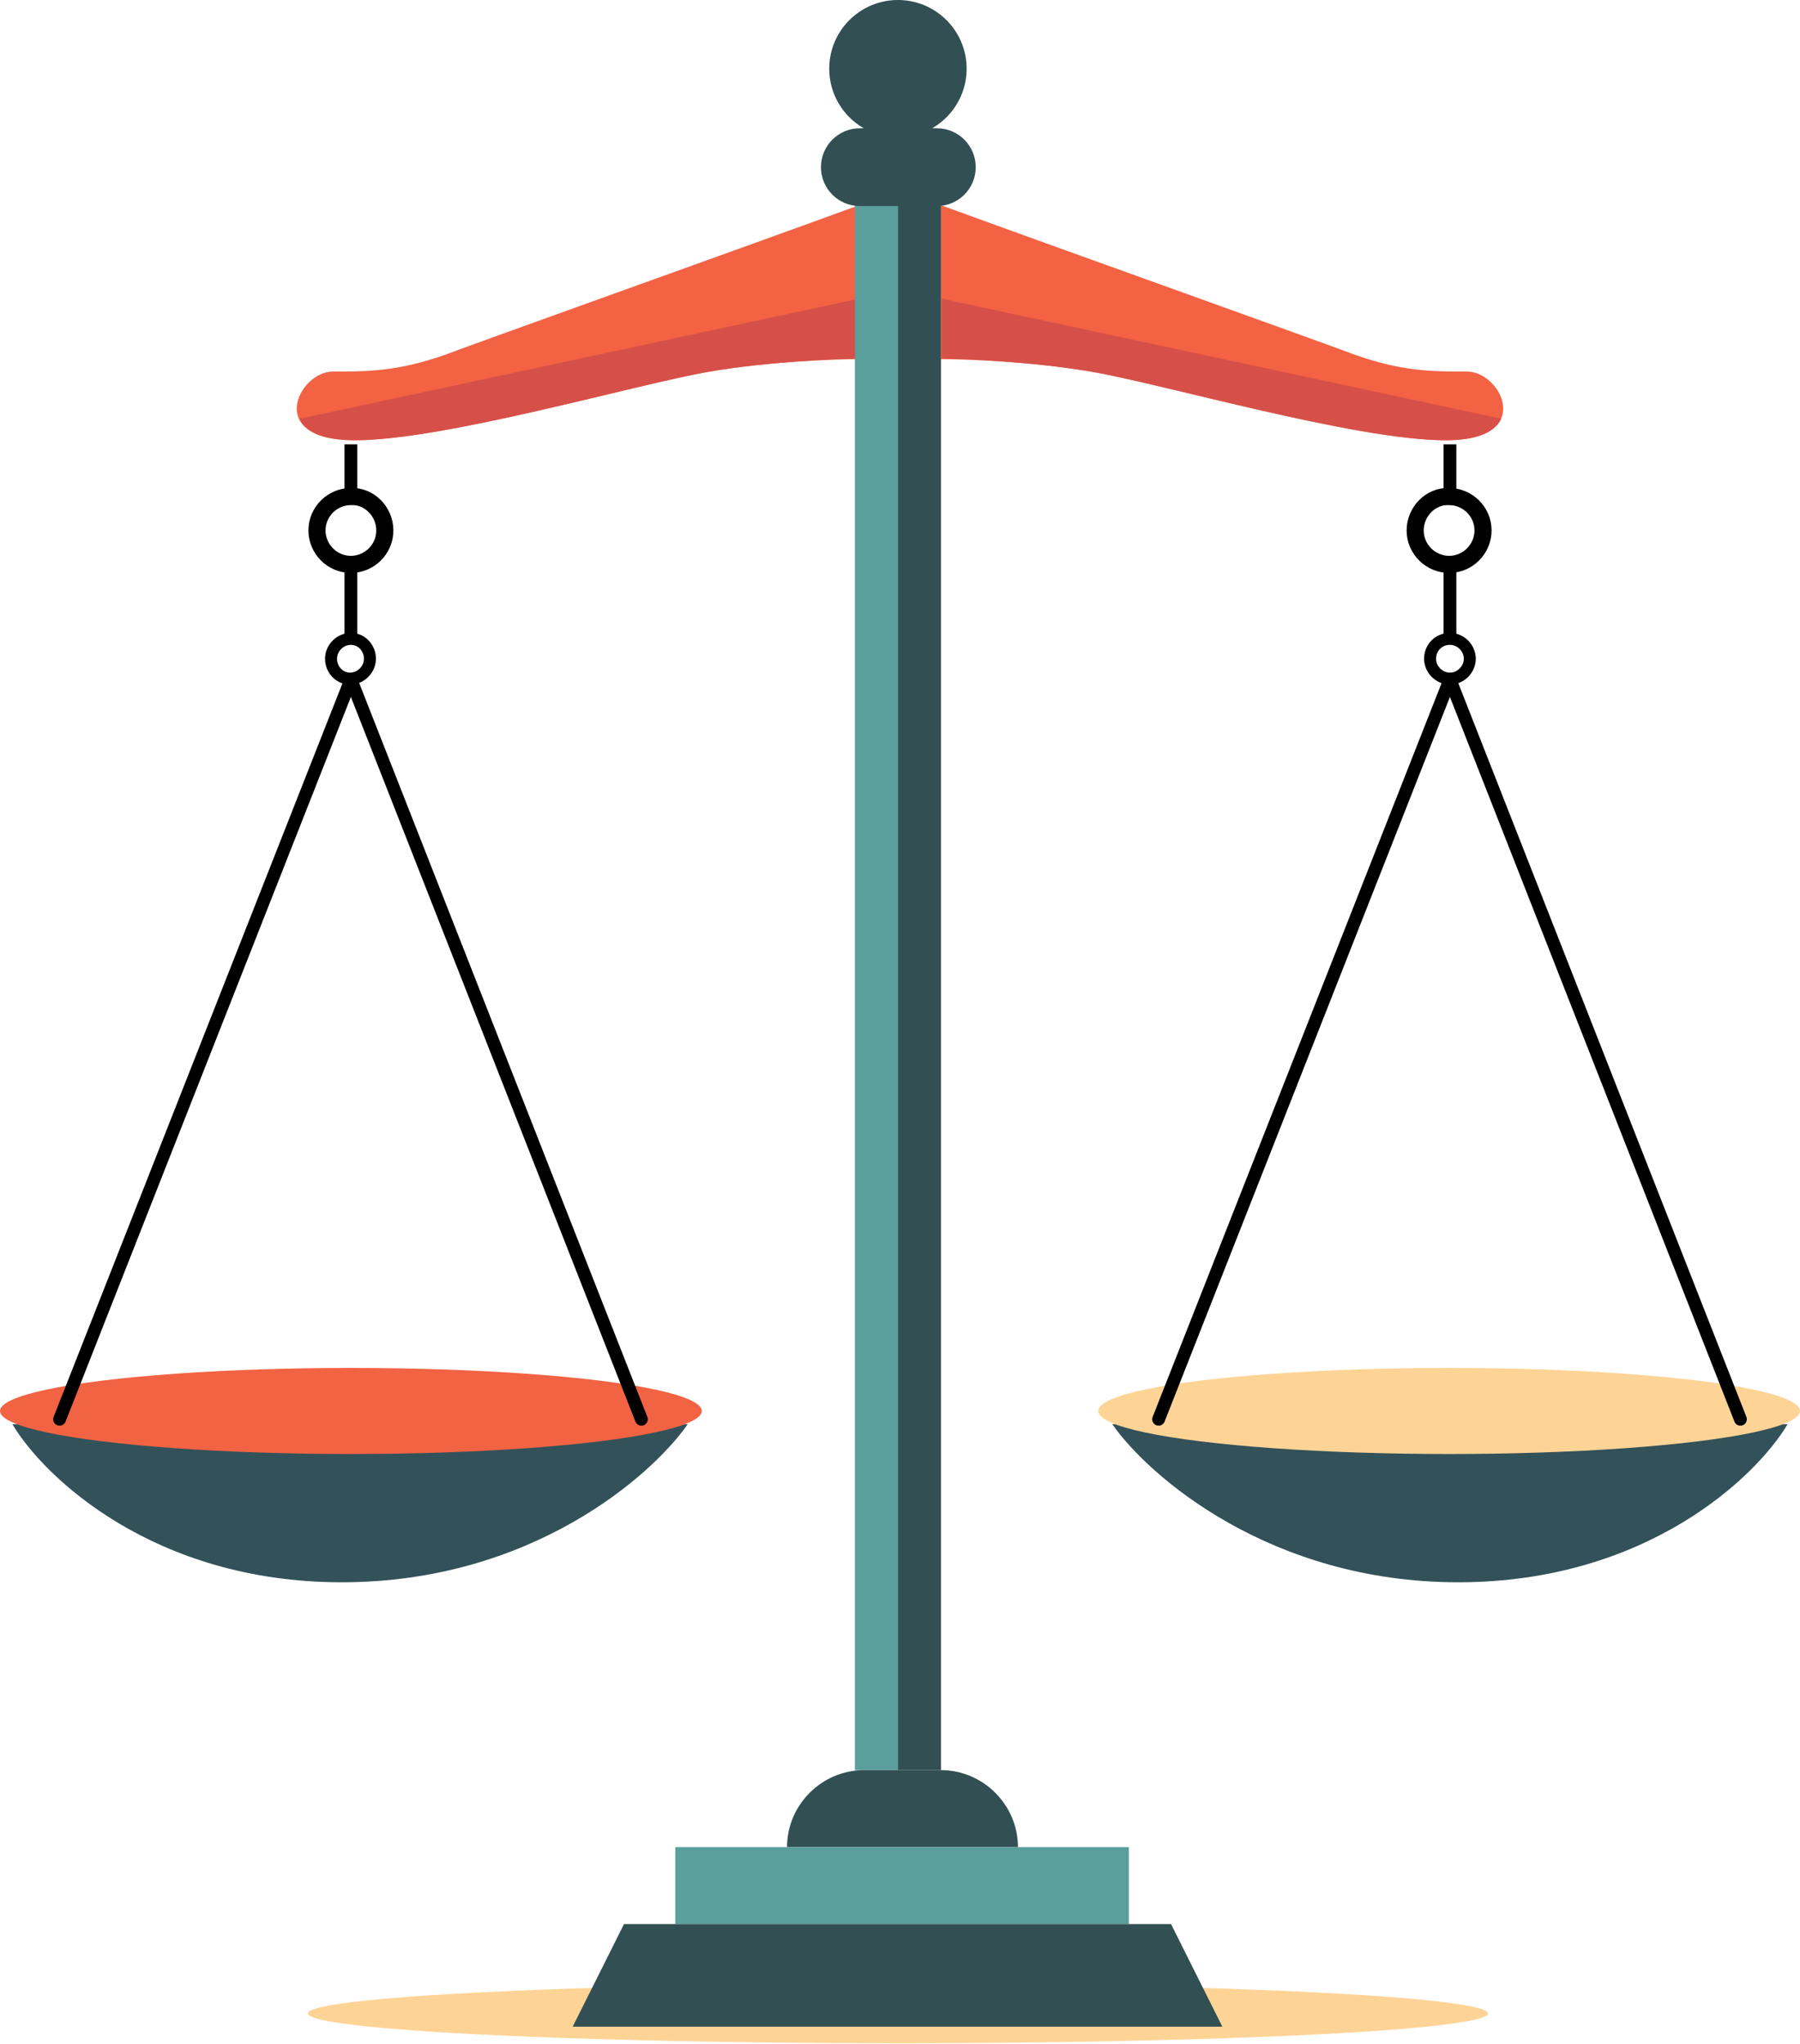
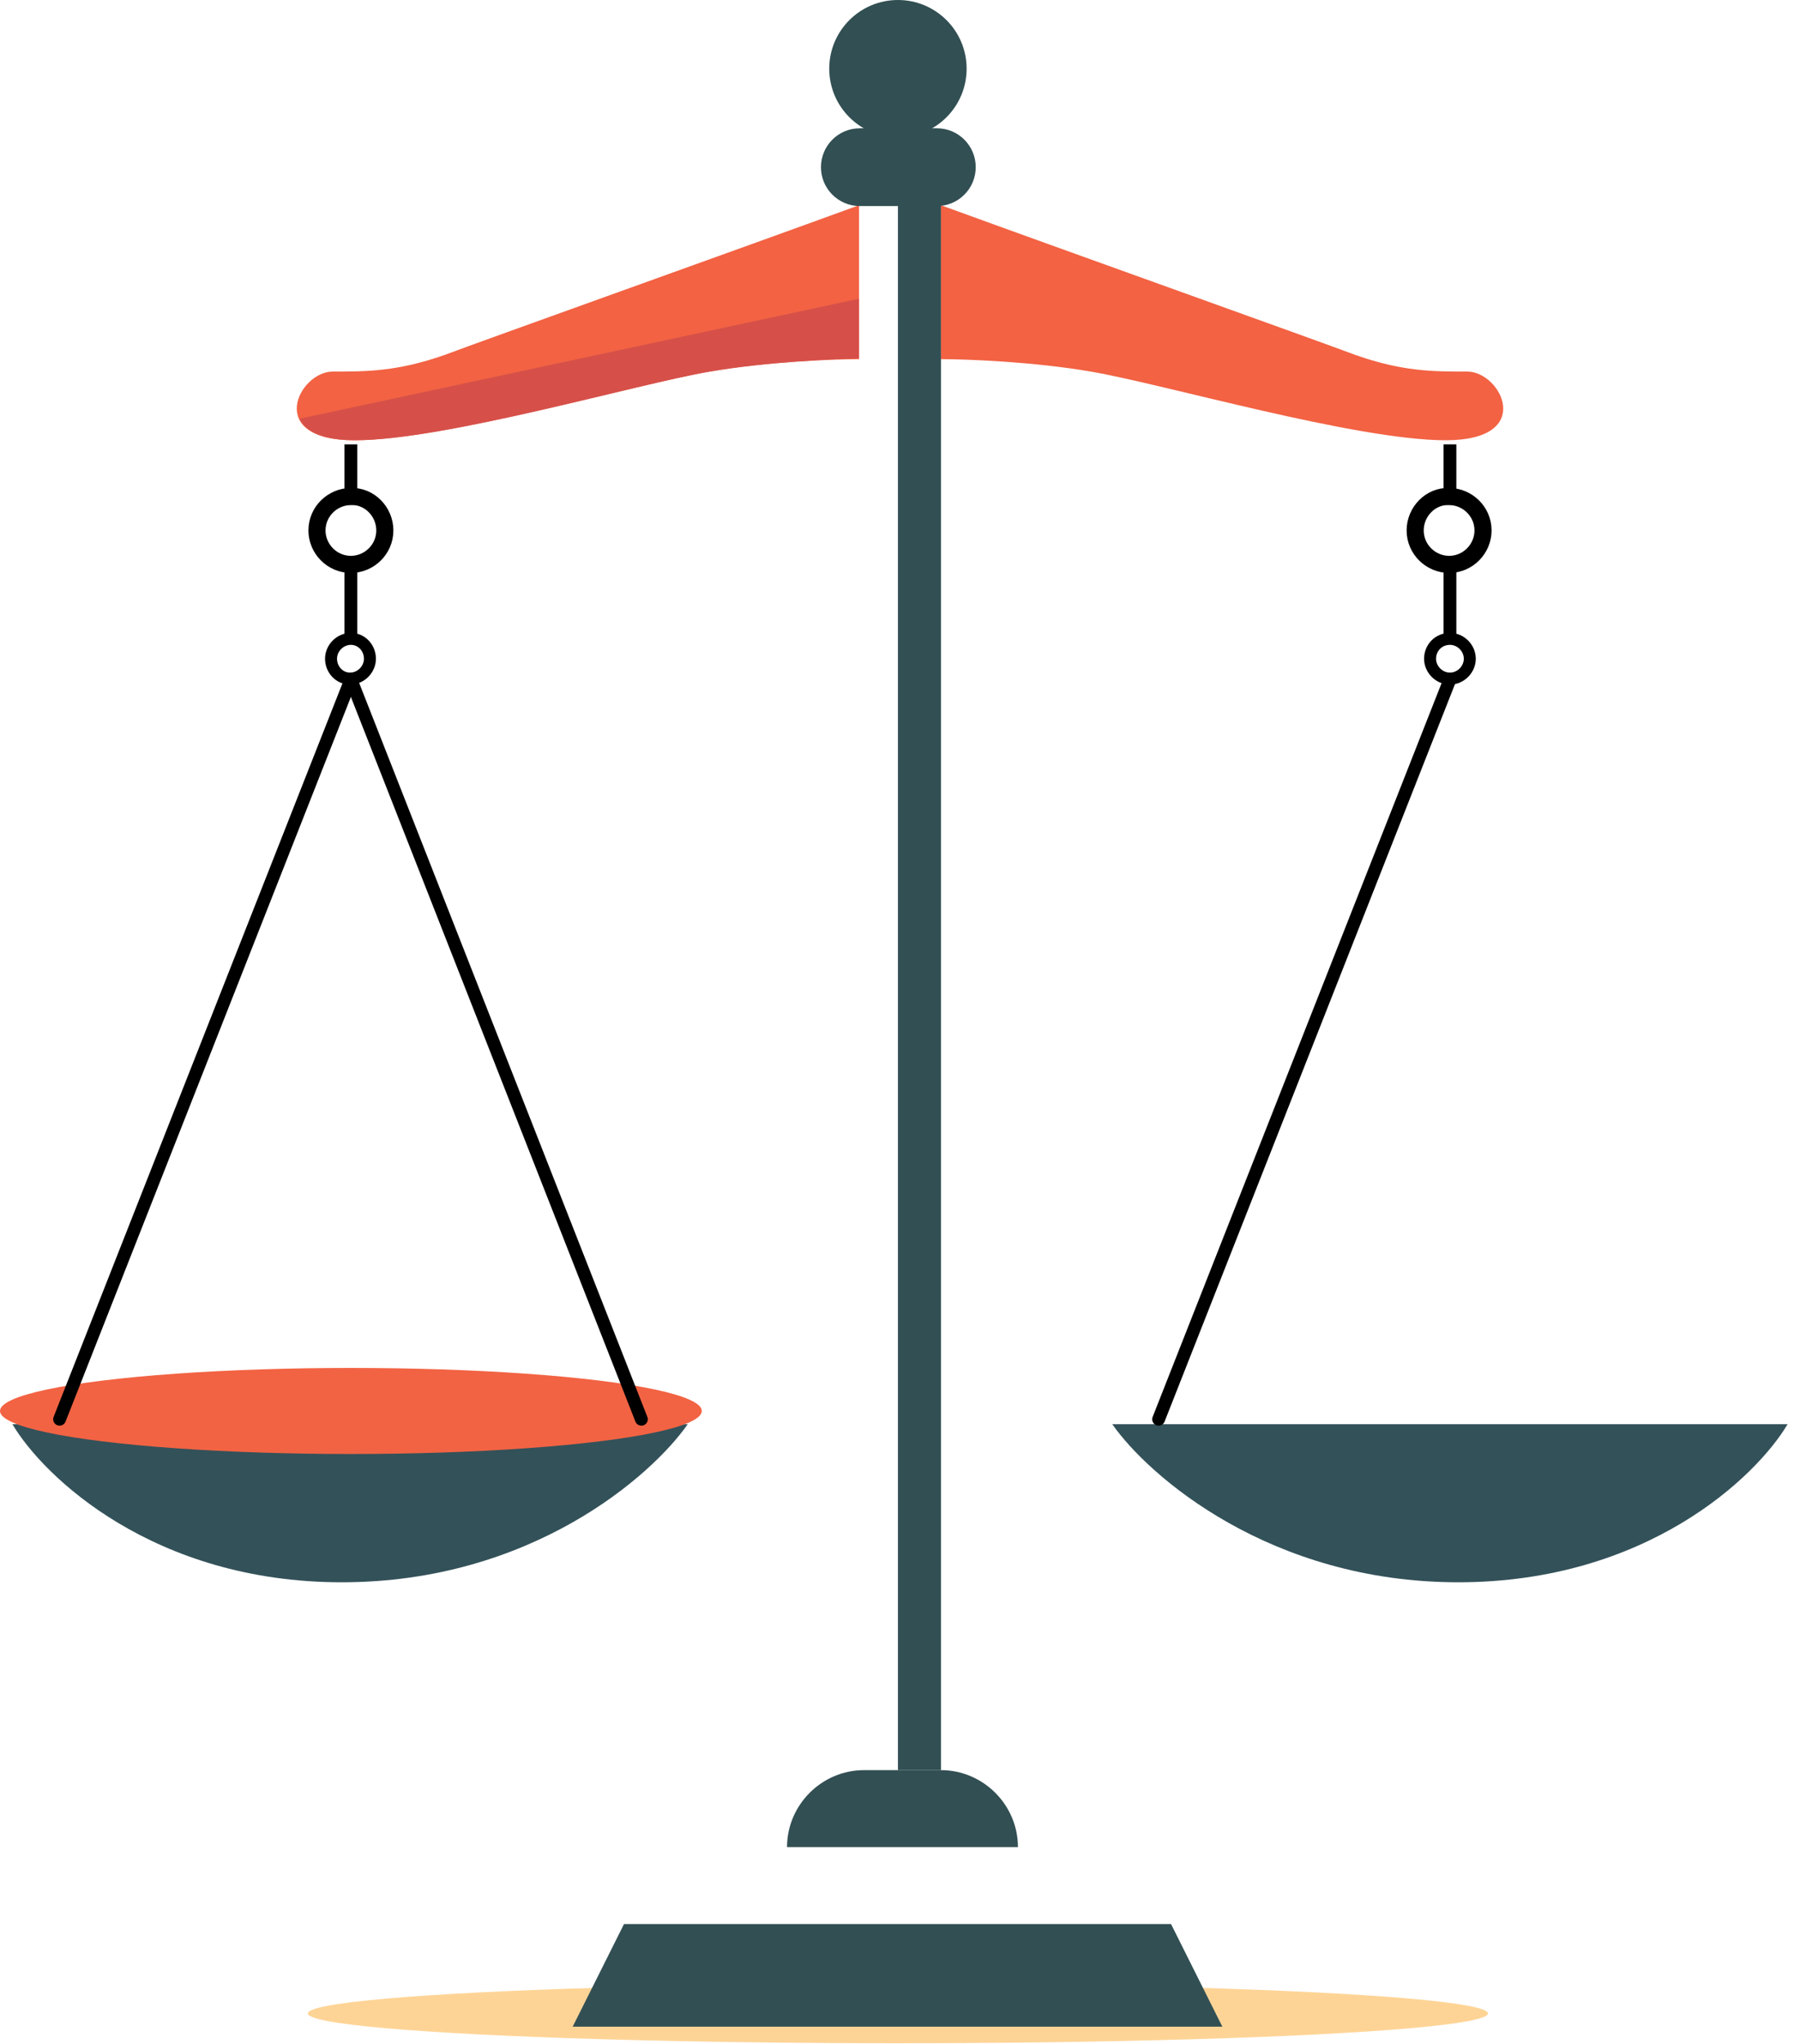
<svg xmlns="http://www.w3.org/2000/svg" id="Layer_1" x="0px" y="0px" viewBox="0 0 217.5 247" style="enable-background:new 0 0 217.5 247;" xml:space="preserve">
  <style type="text/css">	.st0{fill:#FED496;}	.st1{fill:#F26243;}	.st2{fill:#D65049;}	.st3{fill:none;stroke:#000000;stroke-width:2.067;}	.st4{fill:none;stroke:#000000;stroke-width:1.447;}	.st5{fill:none;stroke:#000000;stroke-width:1.55;}	.st6{fill:#335159;}	.st7{fill:none;stroke:#000000;stroke-width:1.55;stroke-linecap:round;}	.st8{fill:#F26343;}	.st9{fill:#5A9F9C;}	.st10{fill:#324F53;}</style>
  <g>
    <ellipse class="st0" cx="108.5" cy="243.3" rx="71.3" ry="3.6" />
    <path class="st1" d="M163.8,42.9c-4.5-1.7-35.3-12.7-50.1-18.1v18.6c3.1,0,11.1,0.3,18.1,1.5c8.8,1.5,32,8.3,42.9,8.3  s6.7-8.3,2.6-8.3C173.1,44.9,169.5,44.9,163.8,42.9z" />
-     <path class="st2" d="M131.8,44.9c8.8,1.5,32,8.3,42.9,8.3c4,0,6-1.1,6.7-2.6l-67.6-14.5v7.2C116.8,43.4,124.7,43.7,131.8,44.9z" />
    <path class="st3" d="M171,64.1c0,2.3,1.9,4.1,4.1,4.1c2.3,0,4.1-1.9,4.1-4.1c0-2.3-1.9-4.1-4.1-4.1C172.9,59.9,171,61.8,171,64.1z" />
    <path class="st4" d="M172.8,79.6c0,1.3,1.1,2.4,2.4,2.4c1.3,0,2.4-1.1,2.4-2.4s-1.1-2.4-2.4-2.4C173.8,77.2,172.8,78.3,172.8,79.6z  " />
    <path class="st5" d="M175.2,53.7V61" />
    <path class="st5" d="M175.2,68.2v9.3" />
    <path class="st6" d="M176.2,191.2c22.7,0,36-12.7,39.8-19.1h-81.6C138.8,178.4,153.5,191.2,176.2,191.2z" />
-     <ellipse class="st0" cx="175.1" cy="170.5" rx="42.4" ry="5.2" />
-     <path class="st7" d="M175.2,82.1l35.1,89.4" />
    <path class="st7" d="M175.2,82.1L140,171.5" />
    <path class="st1" d="M53.7,42.9c4.5-1.7,35.3-12.7,50.1-18.1v18.6c-3.1,0-11.1,0.3-18.1,1.5c-8.8,1.5-32,8.3-42.9,8.3  s-6.7-8.3-2.6-8.3S48,44.9,53.7,42.9z" />
    <path class="st2" d="M85.8,44.9c-8.8,1.5-32,8.3-42.9,8.3c-4,0-6-1.1-6.7-2.6l67.6-14.5v7.2C100.8,43.4,92.8,43.7,85.8,44.9z" />
    <path class="st3" d="M46.5,64.1c0,2.3-1.9,4.1-4.1,4.1c-2.3,0-4.1-1.9-4.1-4.1c0-2.3,1.9-4.1,4.1-4.1  C44.6,59.9,46.5,61.8,46.5,64.1z" />
    <path class="st4" d="M44.7,79.6c0,1.3-1.1,2.4-2.4,2.4S40,80.9,40,79.6s1.1-2.4,2.4-2.4S44.7,78.3,44.7,79.6z" />
    <path class="st5" d="M42.4,53.7V61" />
    <path class="st5" d="M42.4,68.2v9.3" />
    <path class="st6" d="M41.3,191.2c-22.7,0-36-12.7-39.8-19.1h81.6C78.7,178.4,64.1,191.2,41.3,191.2z" />
    <ellipse class="st8" cx="42.4" cy="170.5" rx="42.4" ry="5.2" />
    <path class="st7" d="M42.4,82.1L7.2,171.5" />
    <path class="st7" d="M42.4,82.1l35.1,89.4" />
-     <rect x="103.3" y="23.8" class="st9" width="5.2" height="190.1" />
    <rect x="108.5" y="23.8" class="st10" width="5.2" height="190.1" />
    <ellipse class="st10" cx="108.5" cy="8.3" rx="8.3" ry="8.3" />
    <path class="st10" d="M103.9,15.5h9.3c2.6,0,4.7,2.1,4.7,4.7l0,0c0,2.6-2.1,4.7-4.7,4.7h-9.3c-2.6,0-4.7-2.1-4.7-4.7l0,0  C99.2,17.6,101.3,15.5,103.9,15.5z" />
    <path class="st10" d="M95.1,223.2c0-5.1,4.2-9.3,9.3-9.3h9.3c5.1,0,9.3,4.2,9.3,9.3H95.1z" />
-     <rect x="81.6" y="223.2" class="st9" width="54.8" height="9.3" />
    <path class="st10" d="M75.4,232.5h66.1l6.2,12.4H69.2L75.4,232.5z" />
  </g>
</svg>